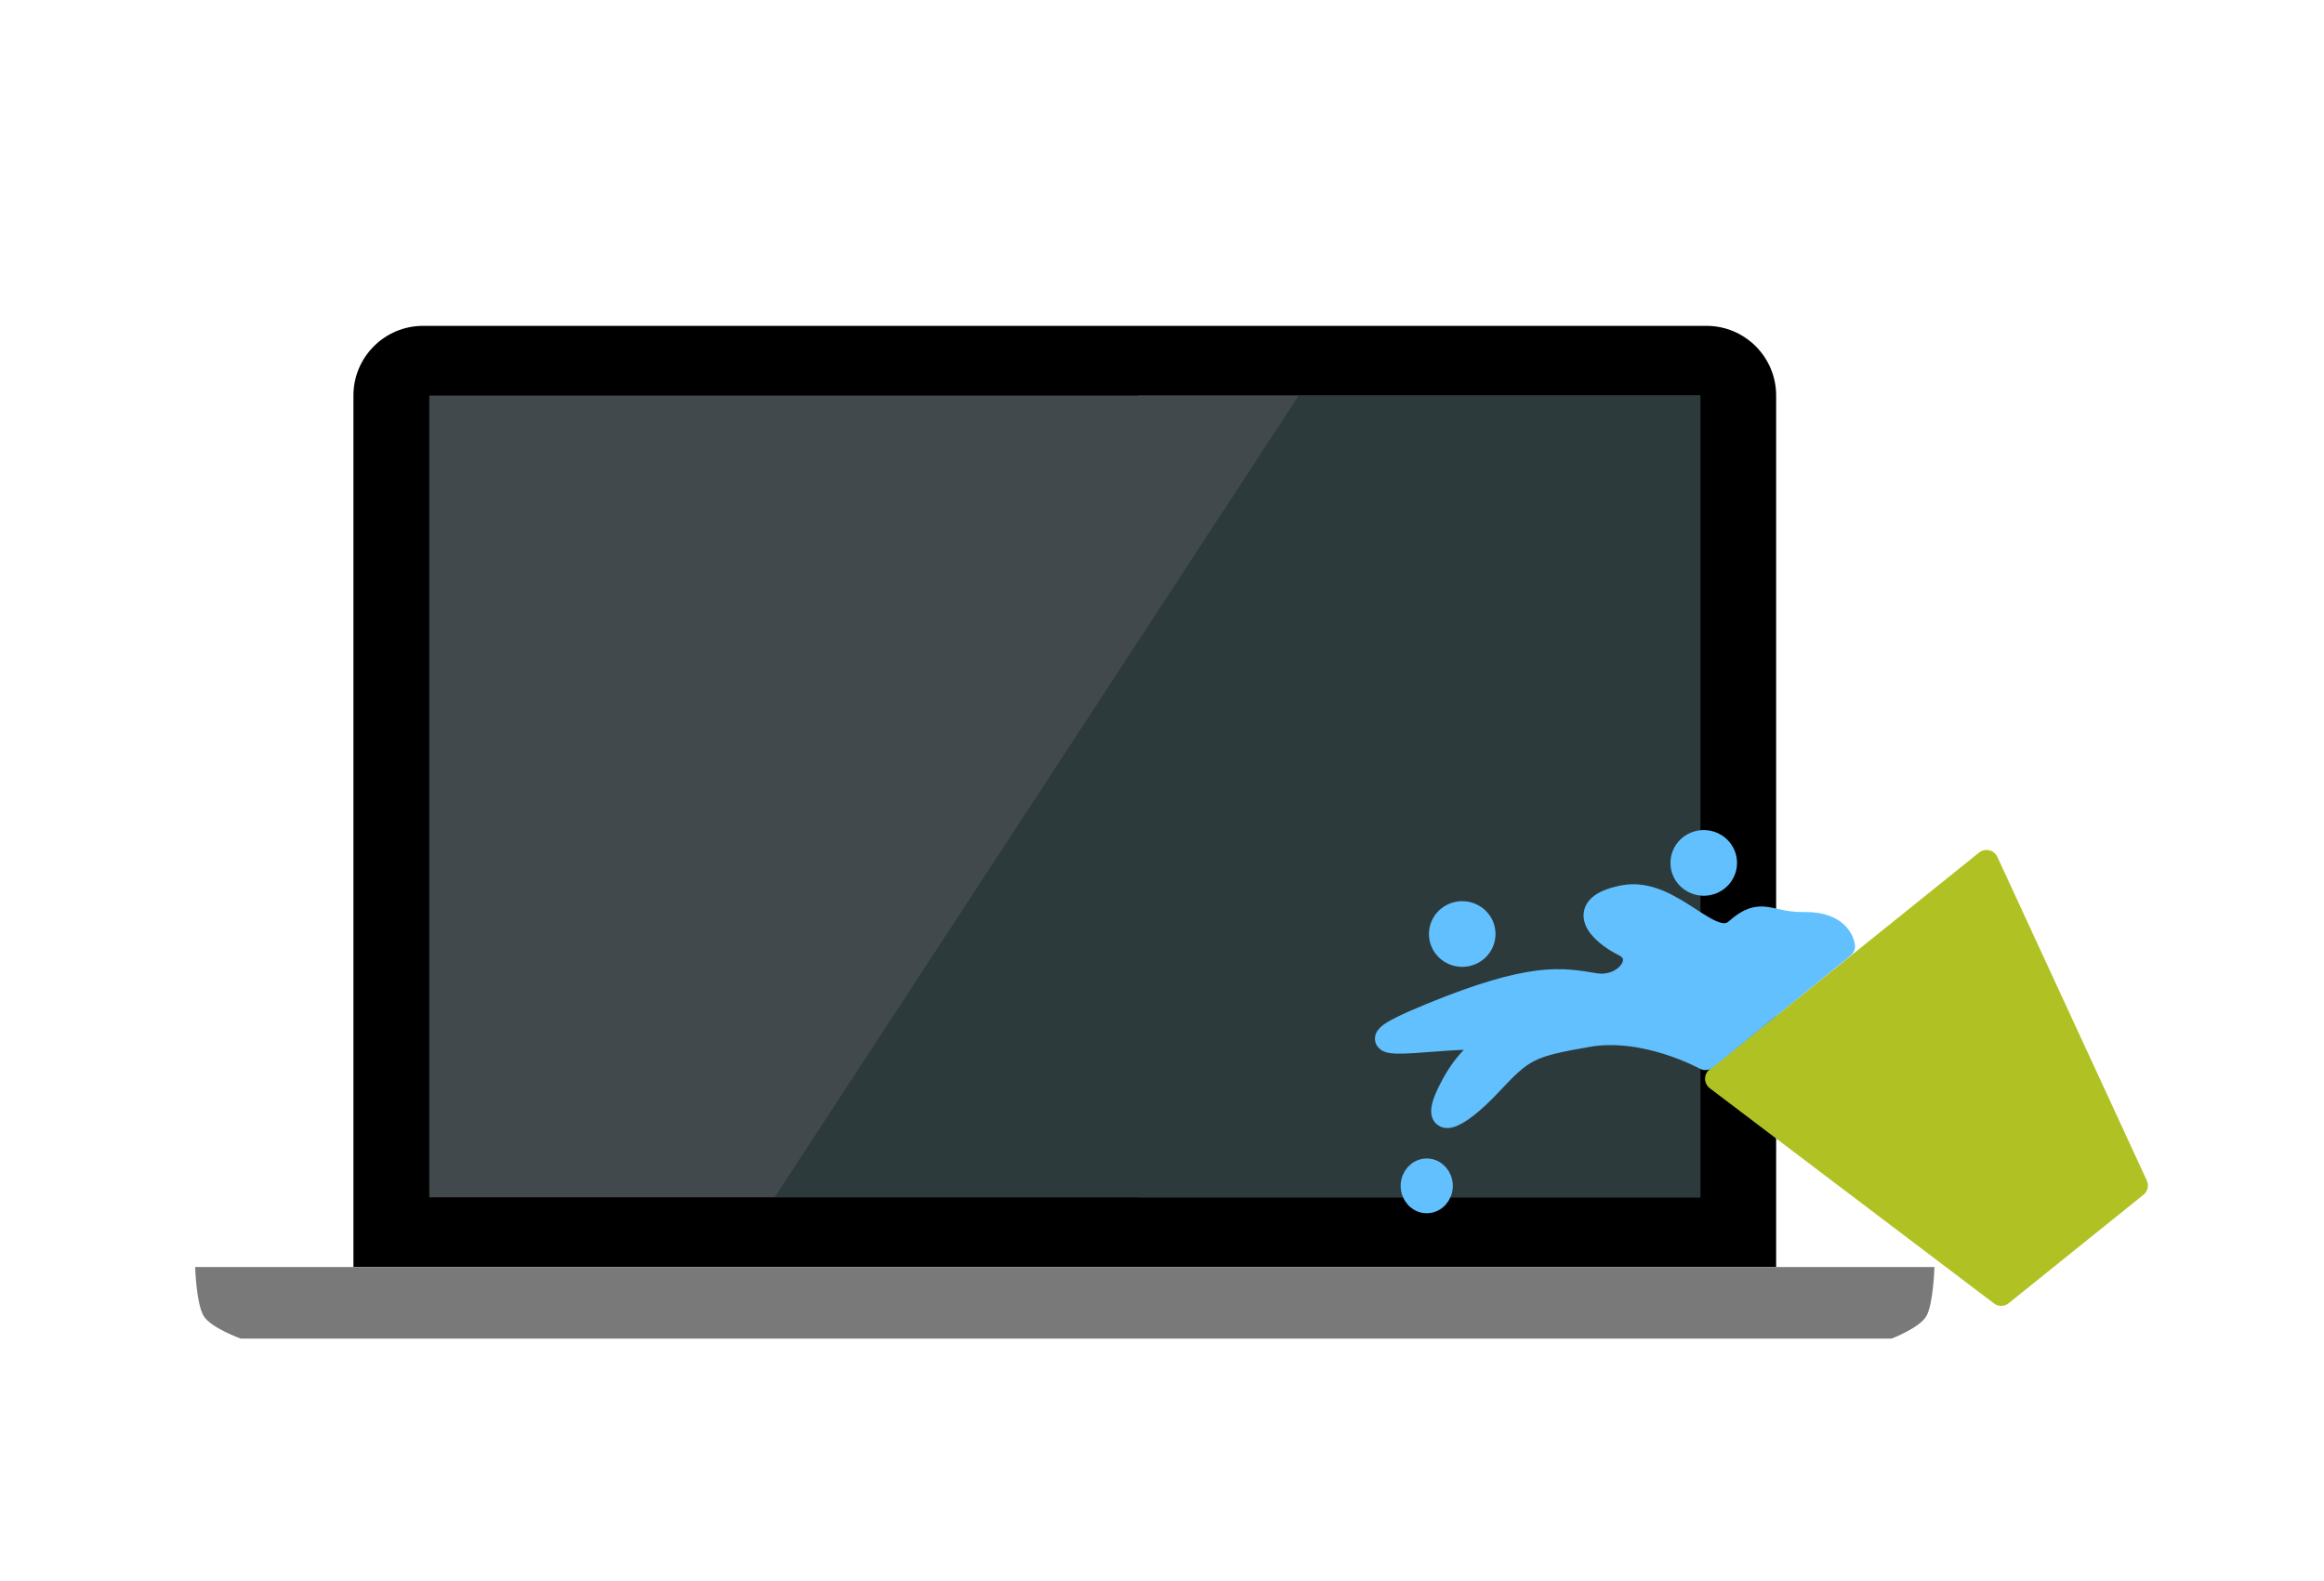
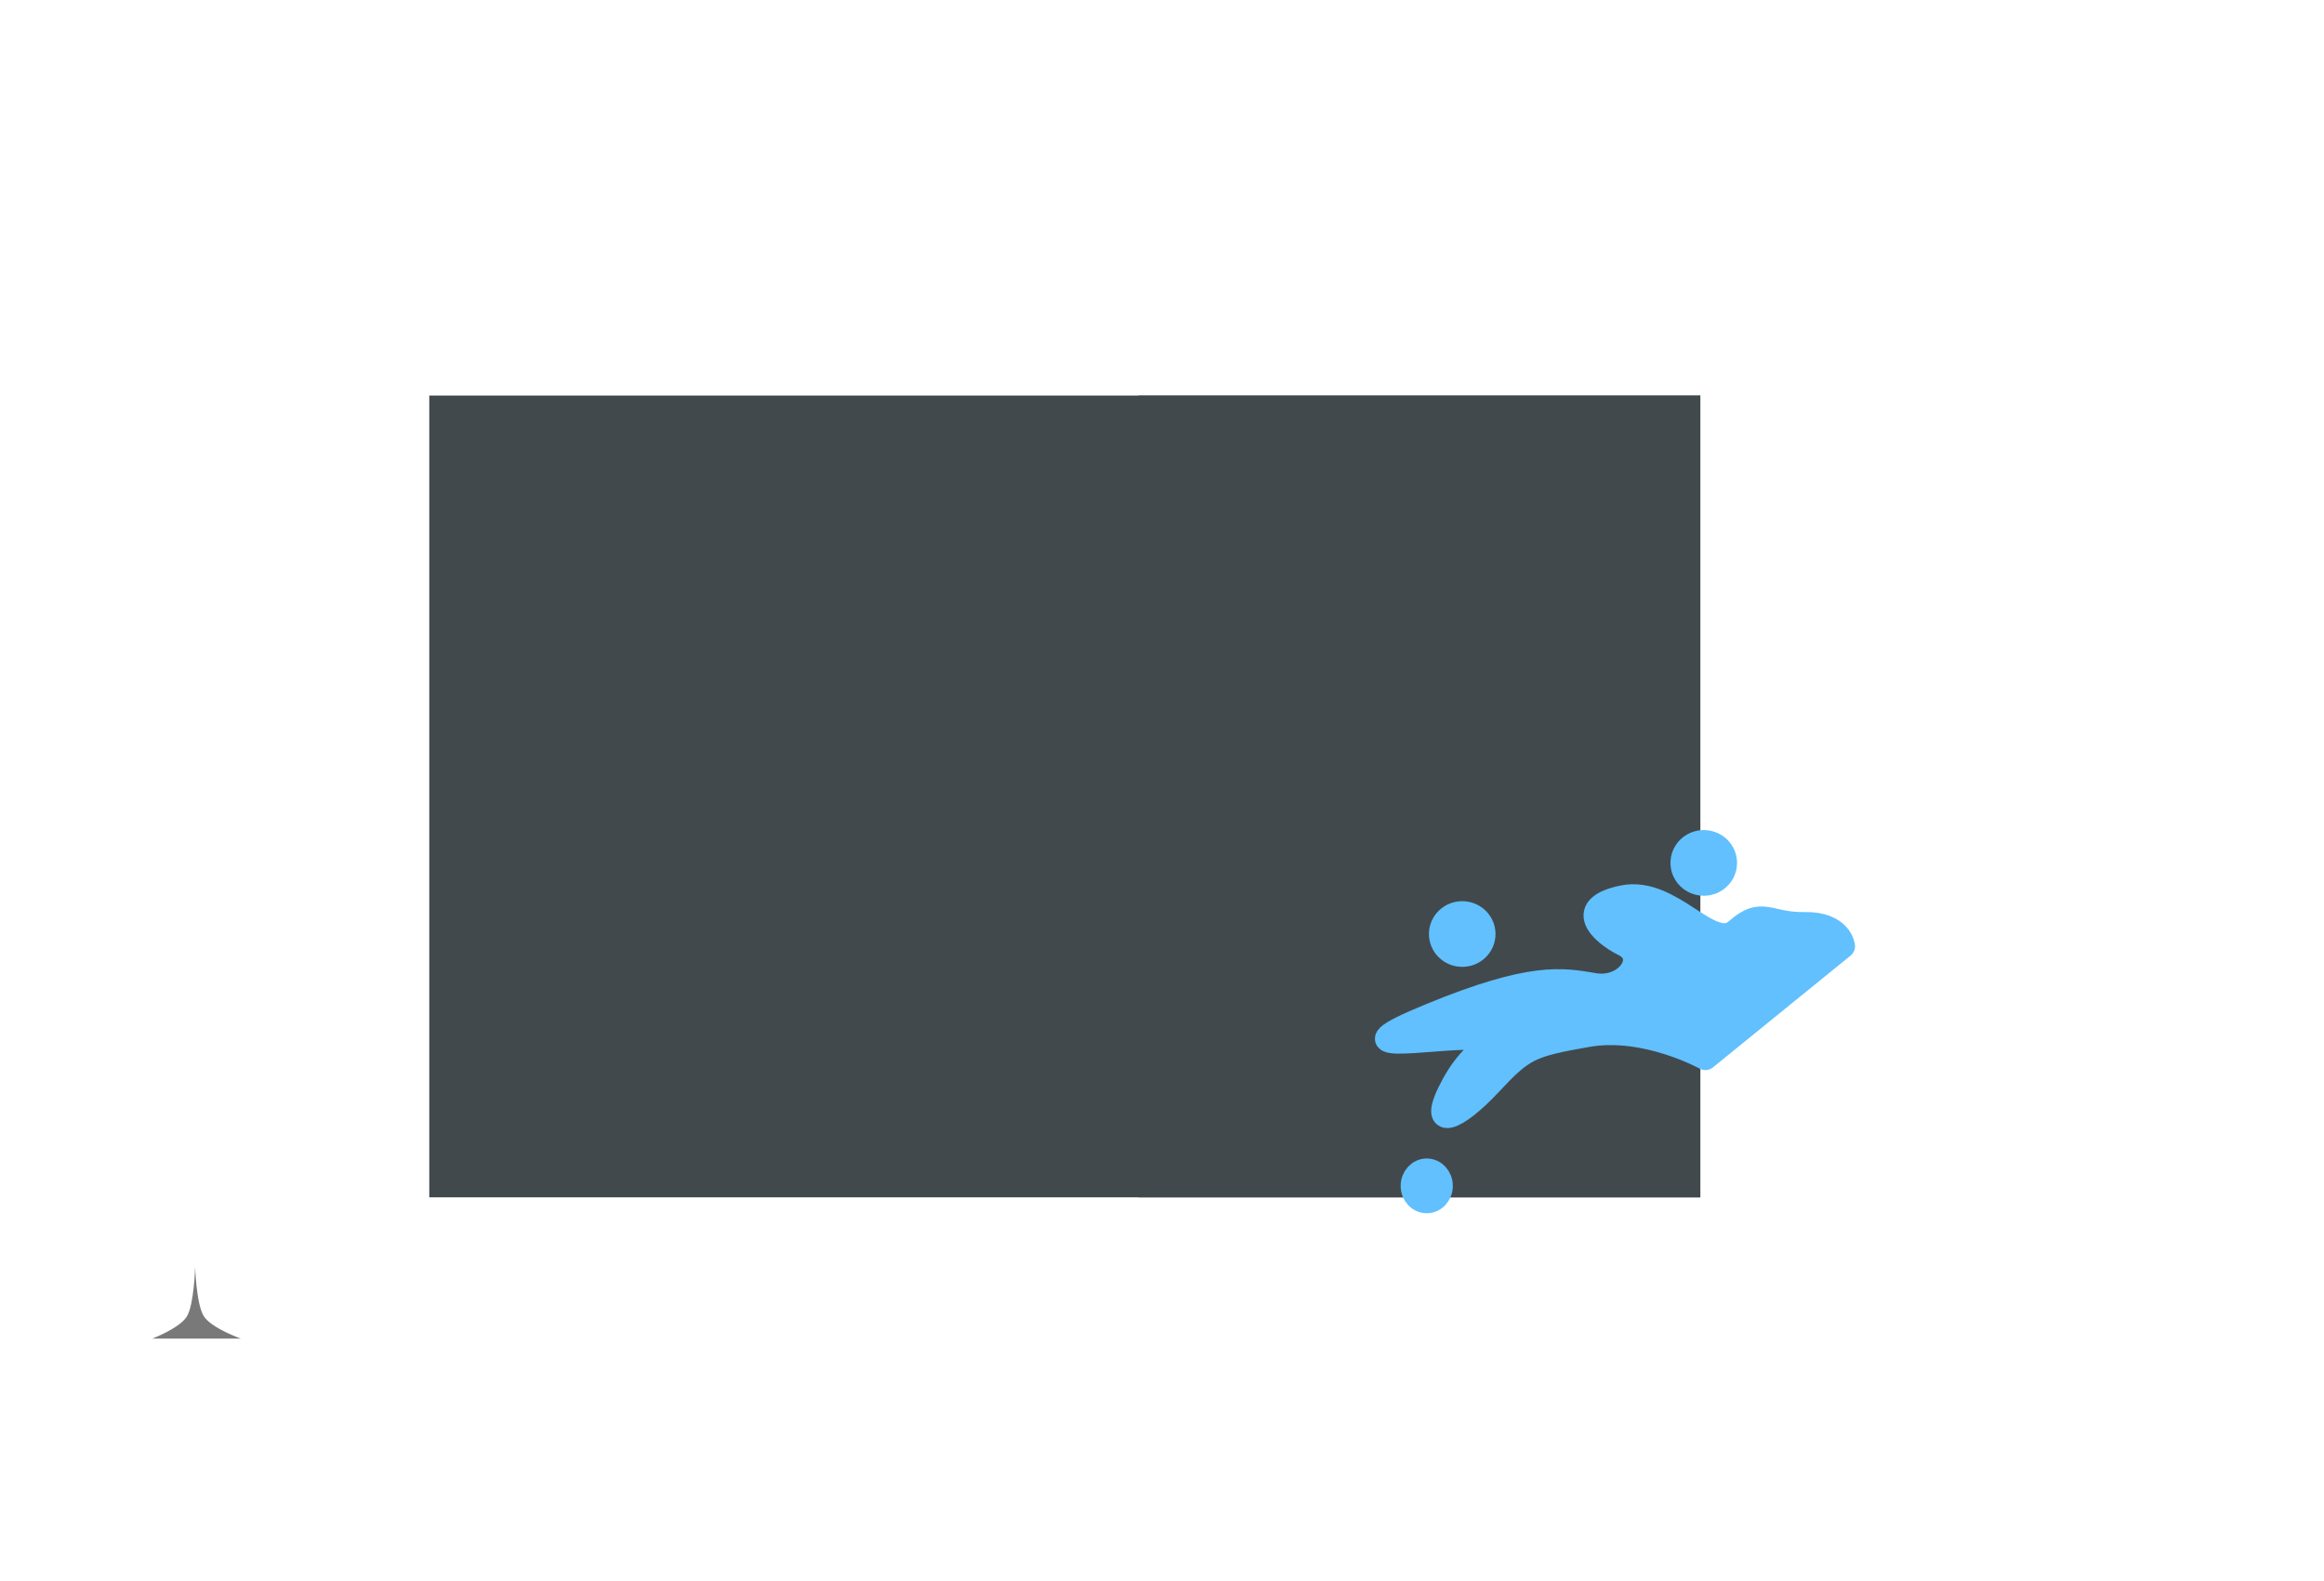
<svg xmlns="http://www.w3.org/2000/svg" xmlns:ns1="http://www.serif.com/" width="100%" height="100%" viewBox="0 0 535 364" version="1.1" xml:space="preserve" style="fill-rule:evenodd;clip-rule:evenodd;stroke-linecap:round;stroke-linejoin:round;stroke-miterlimit:1.5;">
  <rect id="Plan-de-travail1" ns1:id="Plan de travail1" x="0" y="0" width="534.316" height="363.393" style="fill:none;" />
  <g id="Mac">
-     <path d="M81.363,91.067c0,-8.854 7.188,-16.043 16.042,-16.043l295.434,0c8.854,0 16.042,7.189 16.042,16.043l0,200.659l-327.518,0l0,-200.659Z" />
    <rect x="98.823" y="91.075" width="292.598" height="184.601" style="fill:#41494d;" />
    <rect x="262.054" y="91.075" width="129.367" height="184.601" style="fill:#41494d;" />
-     <path d="M391.421,275.676l-213.101,0l120.652,-184.601l92.449,0l0,184.601Z" style="fill:#1b2d2d;fill-opacity:0.525;" />
-     <path d="M435.441,308.205l-380.002,0c0,0 -6.772,-2.416 -8.504,-5.131c-1.751,-2.743 -2.011,-11.33 -2.012,-11.348l400.398,0c0,0 -0.243,8.602 -1.89,11.348c-1.625,2.711 -7.972,5.124 -7.99,5.131Z" style="fill:#797979;" />
+     <path d="M435.441,308.205l-380.002,0c0,0 -6.772,-2.416 -8.504,-5.131c-1.751,-2.743 -2.011,-11.33 -2.012,-11.348c0,0 -0.243,8.602 -1.89,11.348c-1.625,2.711 -7.972,5.124 -7.99,5.131Z" style="fill:#797979;" />
  </g>
  <g id="Verre">
-     <path d="M395.267,248.369l62.044,-49.923l34.399,74.507l-31.022,24.962l-65.421,-49.546Z" style="fill:#b0c223;stroke:#b0c223;stroke-width:5.5px;" />
    <path d="M392.588,243.631c0,0 -13.747,-7.644 -27.115,-5.307c-13.367,2.337 -14.871,3.099 -22.504,11.285c-7.633,8.185 -14.571,11.354 -8.346,0c6.224,-11.355 14.566,-10.416 4.475,-10.651c-10.092,-0.234 -33.07,4.336 -9.669,-5.257c23.402,-9.594 30.124,-8.15 37.617,-6.912c7.493,1.238 12.601,-6.411 6.885,-9.288c-5.716,-2.877 -11.417,-8.713 -0.234,-10.937c11.183,-2.224 20.19,12.888 26.087,7.634c5.898,-5.253 7.231,-1.309 15.614,-1.453c8.383,-0.145 8.894,5.135 8.894,5.135l-31.704,25.751Z" style="fill:#61c0fd;stroke:#61c0fd;stroke-width:5.5px;" />
    <ellipse cx="336.614" cy="215.052" rx="4.915" ry="4.812" style="fill:#61c0fd;stroke:#61c0fd;stroke-width:5.5px;" />
    <ellipse cx="392.215" cy="198.679" rx="4.915" ry="4.812" style="fill:#61c0fd;stroke:#61c0fd;stroke-width:5.5px;" />
    <ellipse cx="328.445" cy="273.037" rx="3.254" ry="3.555" style="fill:#61c0fd;stroke:#61c0fd;stroke-width:5.5px;" />
  </g>
</svg>